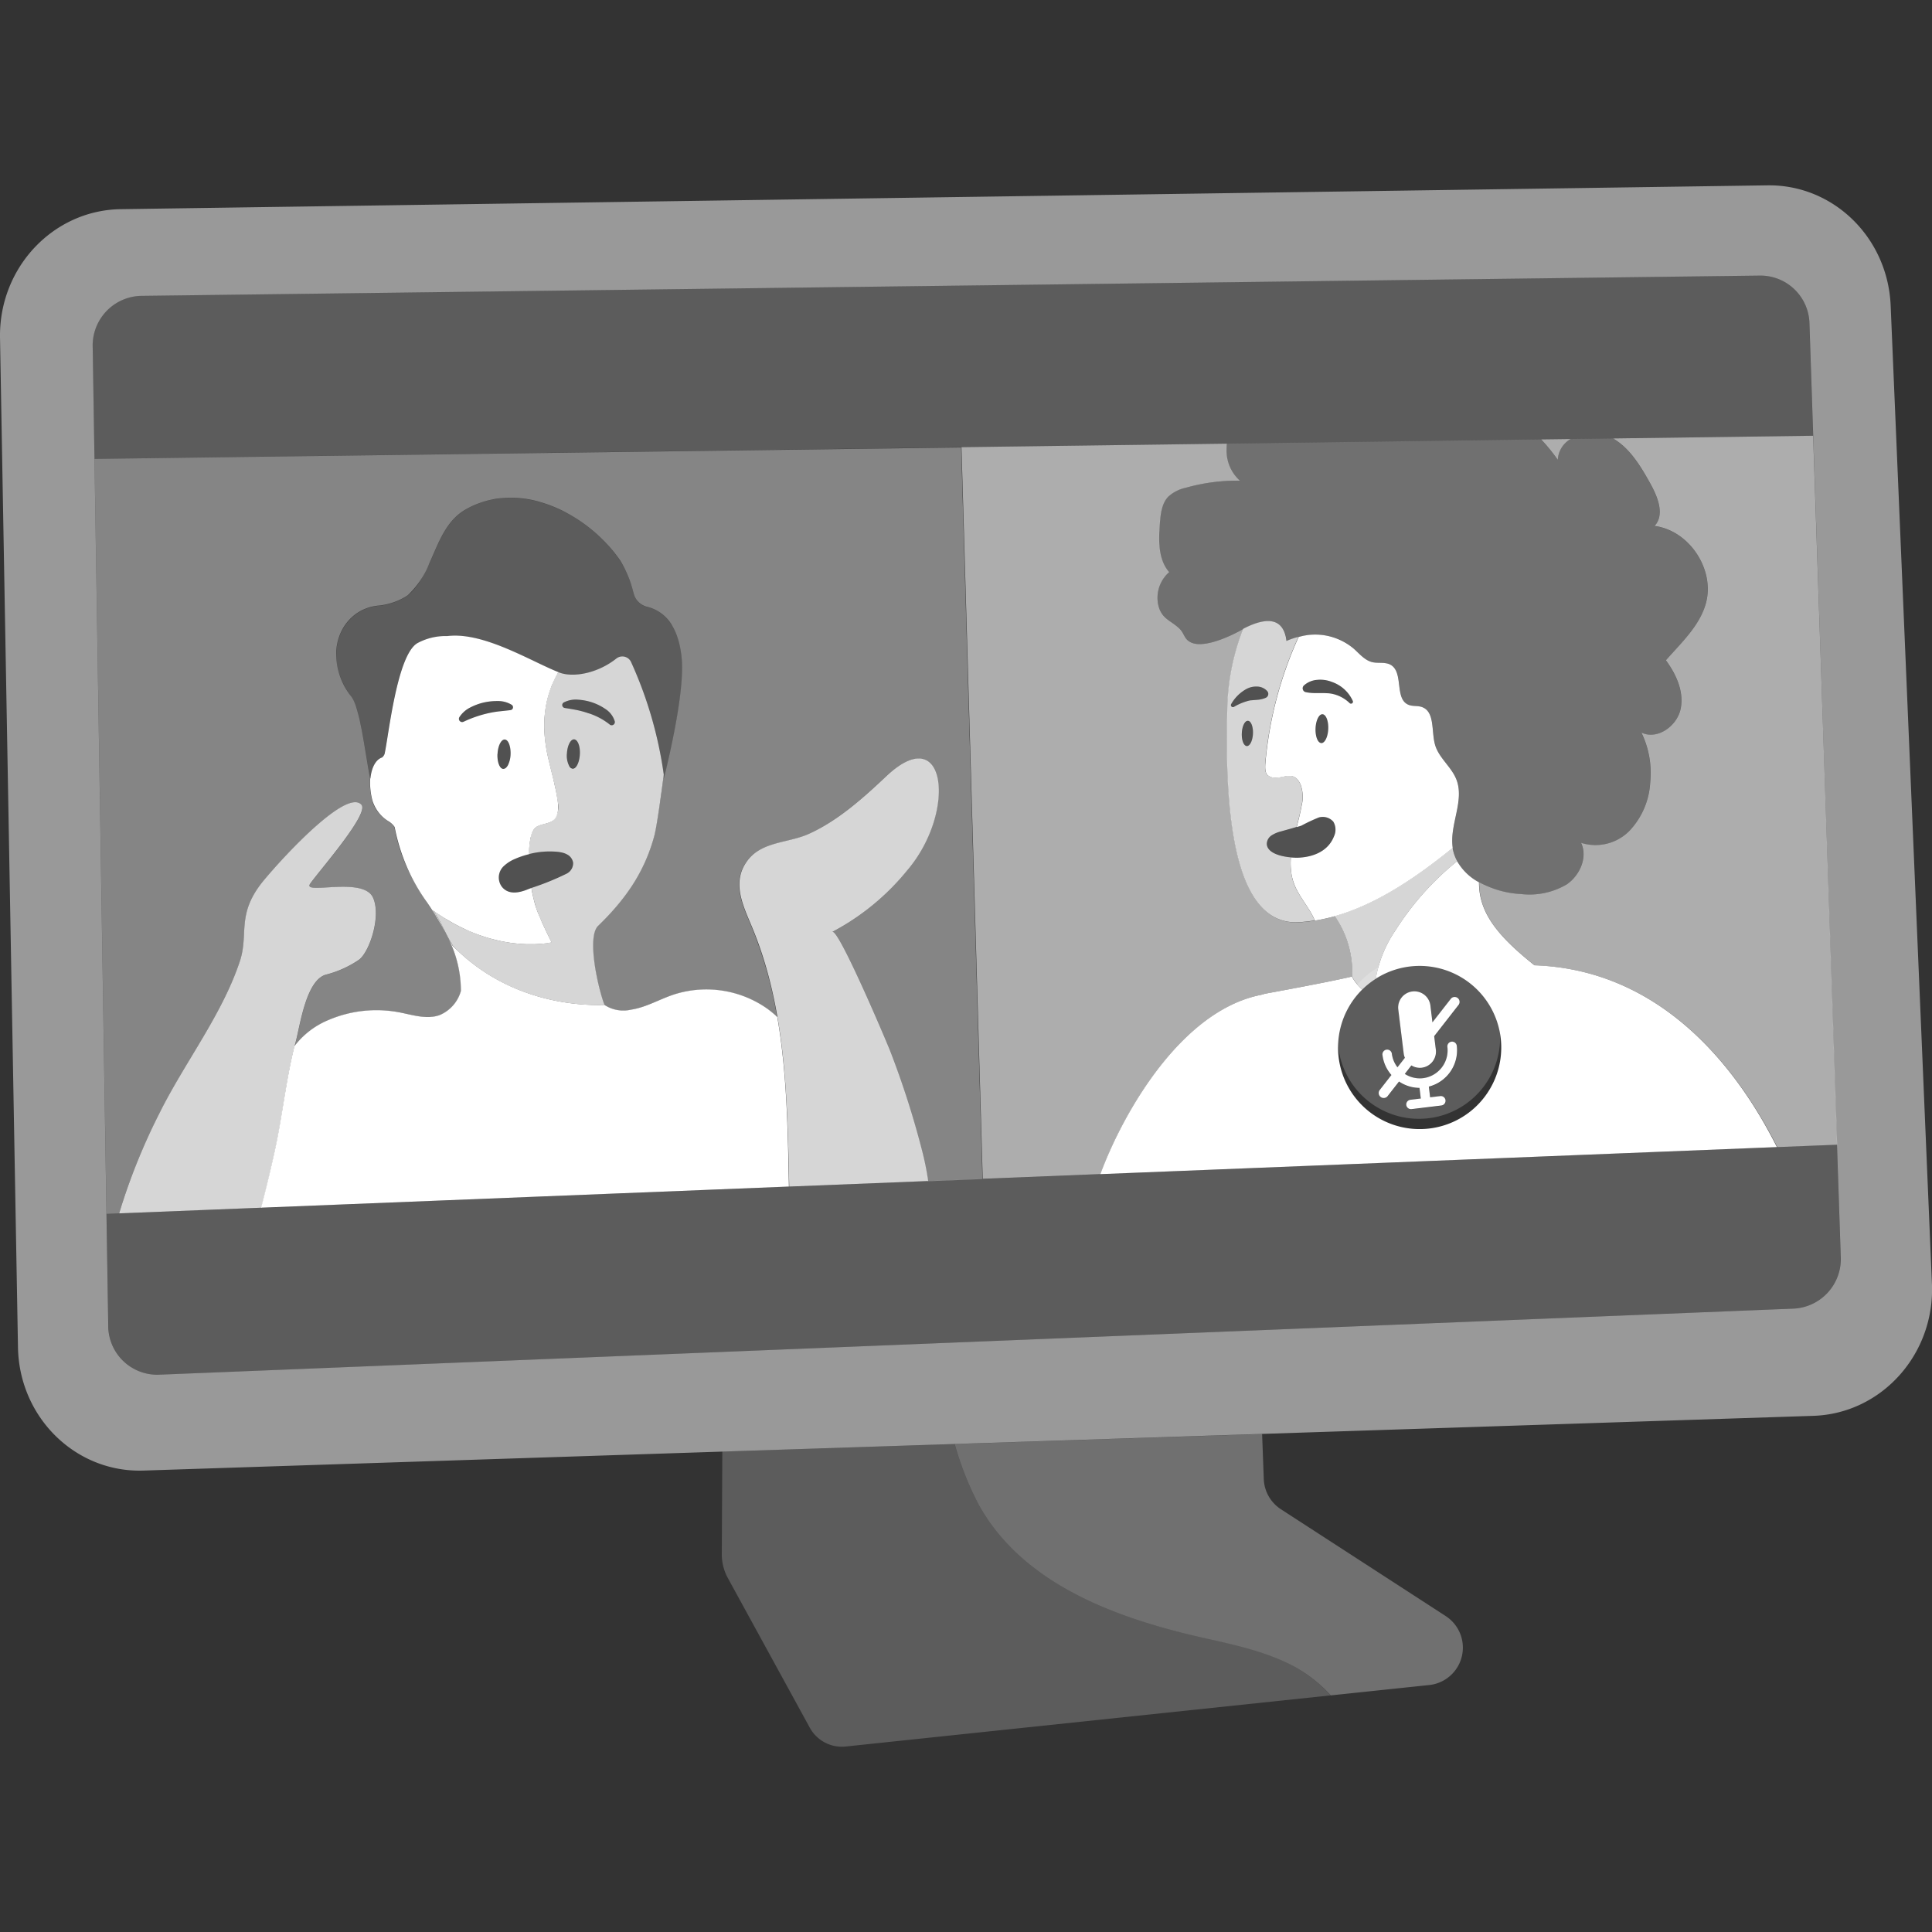
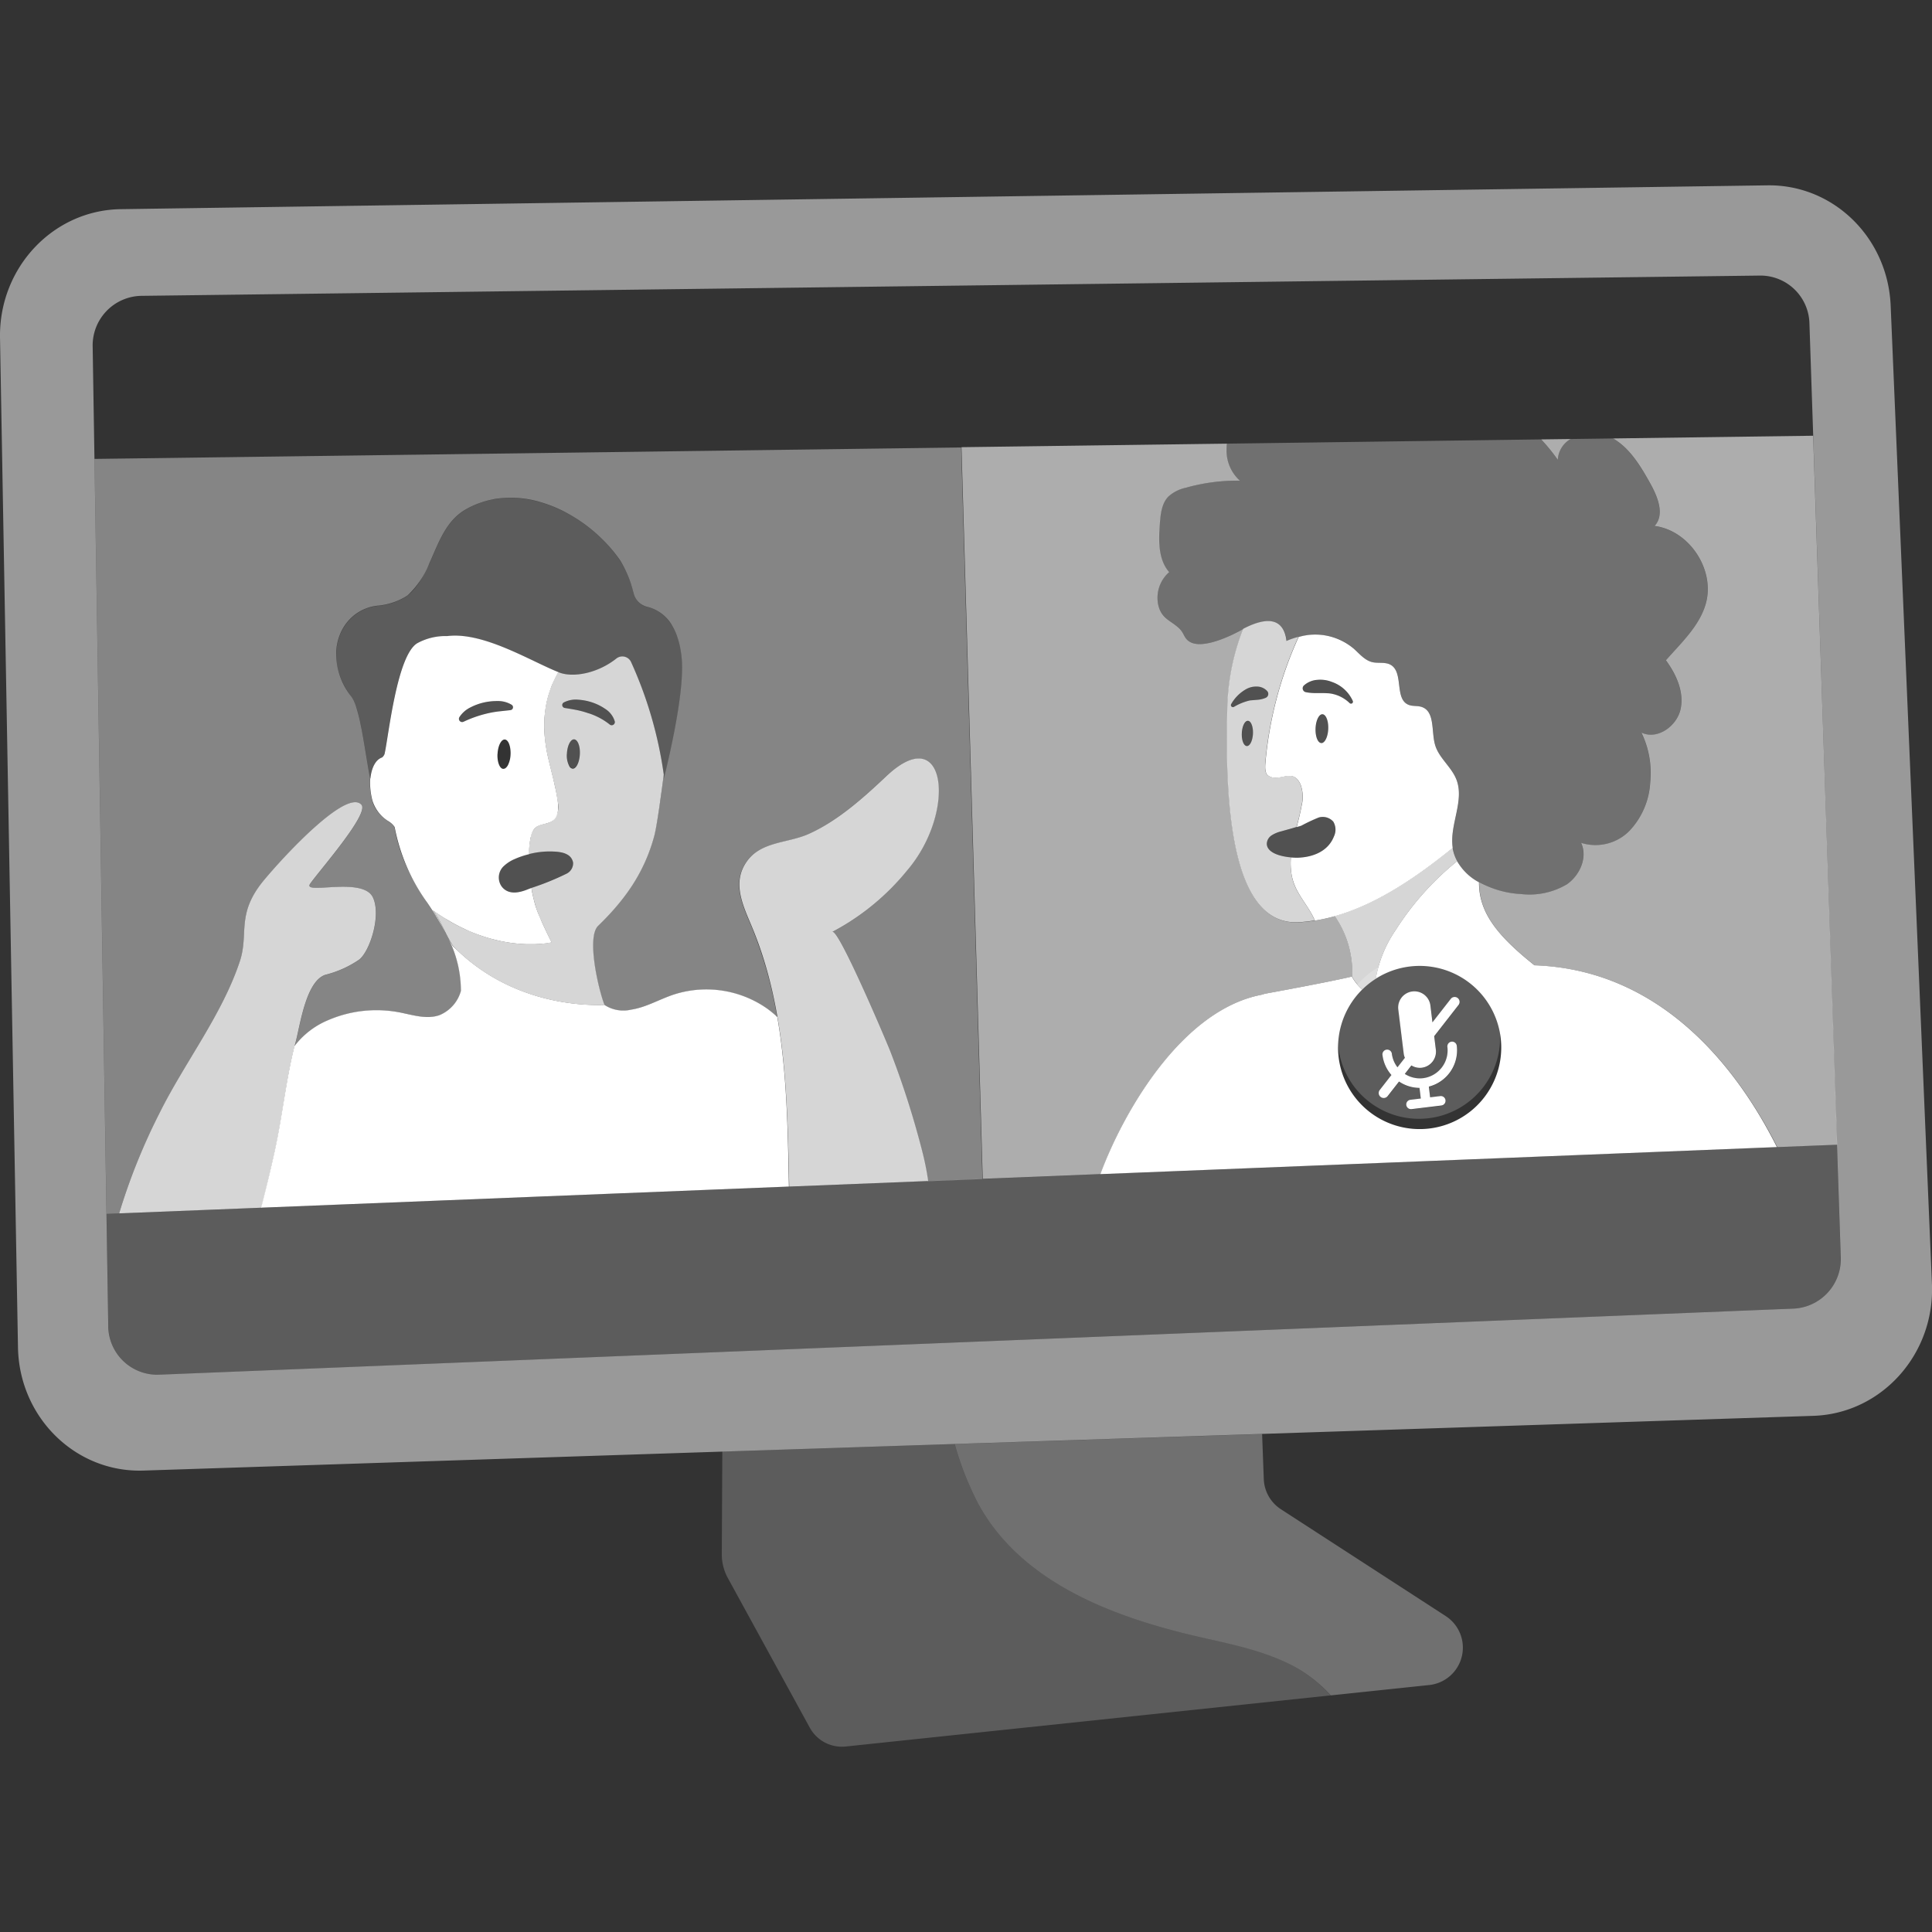
<svg xmlns="http://www.w3.org/2000/svg" viewBox="0 0 300 300">
  <rect x="0" y="0" width="300" height="300" fill="#333333" stroke="none" />
  <g fill="#fff">
    <path d="m 18.5 188.41 a 95.14 95.14 0 0 1 6.28 -15.56 c 3.87 -7.8 9.73 -15.3 12.48 -23.59 1.43 -4.34 -.65 -7.33 3.78 -12.63 3.5 -4.19 12.83 -14.12 15.09 -11.67 1.28 1.38 -6.55 10.25 -7.96 12.28 -1.27 1.82 8.23 -1.2 9.76 2.15 1.3 2.83 -.51 8.35 -2.15 9.63 a 16.17 16.17 0 0 1 -5.23 2.35 c -3.03 .97 -3.93 7.8 -4.62 10.41 -.06 .23 -.11 .45 -.17 .68 a 12.74 12.74 0 0 1 5.24 -4.03 18.96 18.96 0 0 1 11.02 -1.22 c 2.09 .4 4.27 1.16 6.27 .44 a 5.71 5.71 0 0 0 3.31 -3.78 c 0 -.5 -.01 -.99 -.05 -1.47 -.01 -.11 -.02 -.22 -.03 -.33 -.05 -.53 -.13 -1.05 -.23 -1.56 -.02 -.12 -.05 -.24 -.08 -.36 -.1 -.48 -.22 -.94 -.36 -1.4 -.03 -.09 -.06 -.19 -.09 -.28 -.14 -.43 -.3 -.86 -.47 -1.29 -.06 -.15 -.12 -.3 -.18 -.45 q -.28 -.65 -.6 -1.3 c -.07 -.13 -.13 -.26 -.2 -.39 -.24 -.45 -.48 -.9 -.75 -1.36 -.1 -.18 -.21 -.36 -.32 -.54 q -.3 -.51 -.63 -1.02 c -.11 -.18 -.22 -.35 -.34 -.53 -.32 -.49 -.64 -.98 -.98 -1.49 a 38.46 38.46 0 0 1 -3.01 -5.23 25.67 25.67 0 0 1 -2.03 -6.44 3.1 3.1 0 0 0 -.88 -.85 c -.14 -.09 -.27 -.19 -.41 -.29 s -.27 -.21 -.4 -.32 a 6.57 6.57 0 0 1 -.74 -.74 5.18 5.18 0 0 1 -.61 -.88 4.56 4.56 0 0 1 -.41 -1.03 10.84 10.84 0 0 1 -.34 -3.5 l .02 .11 v .02 c -.27 -1.41 -.52 -3.02 -.79 -4.62 q -.08 -.48 -.16 -.96 c -.11 -.63 -.22 -1.26 -.33 -1.86 -.06 -.3 -.12 -.6 -.18 -.89 a 25.9 25.9 0 0 0 -.77 -3.02 c -.07 -.2 -.14 -.4 -.22 -.57 a 3.94 3.94 0 0 0 -.47 -.86 10.61 10.61 0 0 1 -2.35 -7.07 8.52 8.52 0 0 1 .14 -1.09 8.01 8.01 0 0 1 .67 -2 7.24 7.24 0 0 1 1.88 -2.4 7.04 7.04 0 0 1 3.85 -1.57 10.18 10.18 0 0 0 2.4 -.53 9.61 9.61 0 0 0 2.16 -1.07 13.82 13.82 0 0 0 3.36 -4.97 c .14 -.31 .28 -.62 .41 -.93 1.23 -2.81 2.36 -5.65 4.99 -7.29 a 13.45 13.45 0 0 1 2.66 -1.23 12.06 12.06 0 0 1 1.17 -.34 c .35 -.08 .7 -.16 1.05 -.22 a 16.05 16.05 0 0 1 7.01 .52 20.6 20.6 0 0 1 3.03 1.15 c .41 .19 .82 .41 1.22 .63 a 23.85 23.85 0 0 1 3.3 2.19 q .7 .55 1.35 1.15 .33 .3 .64 .61 a 22.67 22.67 0 0 1 2.8 3.31 16.98 16.98 0 0 1 .94 1.77 16.79 16.79 0 0 1 1.05 2.96 c .03 .12 .07 .24 .1 .37 a 2.79 2.79 0 0 0 1.38 1.82 2.88 2.88 0 0 0 .74 .29 6.09 6.09 0 0 1 3.88 2.95 8.81 8.81 0 0 1 .63 1.3 12.77 12.77 0 0 1 .7 2.69 c .05 .28 .09 .58 .12 .88 .42 3.9 -.94 10.96 -1.96 15.49 -.34 1.51 -.64 2.74 -.83 3.48 l .05 -.4 c -.01 -.11 -.03 -.21 -.04 -.32 -.02 .13 -.04 .27 -.06 .43 -.08 .63 -.19 1.44 -.31 2.33 v .04 c -.06 .42 -.12 .85 -.18 1.29 l -.02 .11 c -.02 .11 -.03 .22 -.05 .33 -.02 .13 -.04 .26 -.06 .38 -.06 .38 -.11 .75 -.17 1.11 -.02 .09 -.03 .19 -.04 .28 -.01 .06 -.02 .11 -.03 .16 -.03 .17 -.05 .34 -.08 .5 q -.09 .56 -.18 1.04 c -.01 .05 -.02 .11 -.03 .16 -.03 .14 -.05 .26 -.07 .38 -.01 .04 -.02 .09 -.03 .14 -.06 .32 -.13 .6 -.18 .81 a 26.55 26.55 0 0 1 -2.44 6.06 29.95 29.95 0 0 1 -3.52 5 c -.88 1.02 -1.82 2 -2.8 2.95 l -.01 .01 c -1.74 1.72 .02 9.55 1 12.24 a 5.35 5.35 0 0 0 4.16 .76 c 2.28 -.36 4.33 -1.57 6.52 -2.31 a 16.45 16.45 0 0 1 14.25 1.9 14.22 14.22 0 0 1 1.94 1.56 65.08 65.08 0 0 0 -3.85 -13.77 c -1.38 -3.36 -3.36 -7.07 -.82 -10.5 2.23 -3.01 6.35 -2.73 9.52 -4.16 4.53 -2.05 8.49 -5.6 12.06 -8.97 9.33 -8.8 11 5.56 3.23 14.65 a 37.5 37.5 0 0 1 -11.62 9.53 c .99 -.49 8.41 17.02 9.01 18.56 a 137.12 137.12 0 0 1 4.95 15.47 43.75 43.75 0 0 1 .92 4.65 l 8.48 -.34 -3.3 -113.6 -134.58 1.78 1.87 117.23 z" opacity=".4" />
    <path d="m 179.88 94.04 c .53 2.1 1.99 2.3 3.29 3.6 .79 .78 .67 1.64 1.84 2.15 2.01 .88 5.91 -.95 7.66 -1.91 2.54 -1.39 6.57 -2.94 7.13 1.68 3.42 -1.52 7.48 -1.41 10.41 1.17 .9 .8 1.72 1.82 2.89 2.1 .94 .23 1.99 -.06 2.84 .41 2.07 1.16 .58 5.27 2.76 6.2 .65 .28 1.41 .12 2.08 .35 2.07 .7 1.47 3.74 2.06 5.85 .57 2.04 2.53 3.42 3.31 5.39 1.33 3.36 -1.14 7.12 -.56 10.69 .74 4.55 5.99 6.86 10.59 7.12 a 11.36 11.36 0 0 0 7.11 -1.51 c 2.04 -1.4 3.26 -4.2 2.21 -6.44 a 7.4 7.4 0 0 0 7.55 -1.91 11.89 11.89 0 0 0 3.18 -7.41 14.43 14.43 0 0 0 -1.36 -7.8 c 2.45 1.18 5.51 -.99 6.08 -3.65 s -.67 -5.39 -2.28 -7.58 c 2.37 -2.71 5.18 -5.28 6.18 -8.74 1.52 -5.27 -2.5 -11.41 -7.94 -12.12 1.59 -1.72 .52 -4.47 -.62 -6.51 -1.5 -2.71 -3.19 -5.56 -5.83 -7.09 l -6.59 .09 a 3.97 3.97 0 0 0 -1.99 3.23 28.04 28.04 0 0 0 -2.58 -3.17 l -48.85 .66 c -.02 .33 -.03 .65 -.03 .92 a 6.26 6.26 0 0 0 2.07 4.83 29.19 29.19 0 0 0 -8.4 1.1 5.83 5.83 0 0 0 -2.72 1.38 c -1.02 1.07 -1.19 2.67 -1.3 4.14 -.2 2.64 -.3 5.59 1.44 7.58 a 5.28 5.28 0 0 0 -1.63 5.2 z" fill-rule="evenodd" opacity=".3" />
    <path d="m 226.14 121.02 c -.78 -1.97 -2.74 -3.35 -3.31 -5.39 -.59 -2.1 .01 -5.15 -2.06 -5.85 -.67 -.23 -1.43 -.07 -2.08 -.35 -2.19 -.93 -.69 -5.04 -2.76 -6.2 -.84 -.47 -1.9 -.19 -2.84 -.41 -1.17 -.28 -1.99 -1.3 -2.89 -2.1 a 9.23 9.23 0 0 0 -8.55 -1.81 59.88 59.88 0 0 0 -5.15 19.44 c -.05 .59 -.15 1.7 .44 2.1 1.76 1.18 3.79 -1.4 5.02 1.39 a 5.67 5.67 0 0 1 .16 3.25 c -.2 1.13 -.49 2.23 -.77 3.34 .24 -.07 .49 -.14 .72 -.22 a 26.91 26.91 0 0 1 2.7 -1.27 2.19 2.19 0 0 1 2.26 .64 2.43 2.43 0 0 1 .1 2.31 c -.9 2.29 -3.21 3.19 -5.51 3.29 a 9.26 9.26 0 0 1 -1.17 -.04 10.97 10.97 0 0 0 .08 2.51 8.02 8.02 0 0 0 .43 1.63 c .77 2.02 2.42 3.72 3.21 5.67 7.13 -1.13 14.08 -5.33 21.41 -11.29 -.55 -3.56 1.88 -7.3 .56 -10.64 z m -20.97 -5.64 c -.55 -.02 -.94 -1.04 -.89 -2.28 s .54 -2.22 1.08 -2.19 .94 1.04 .89 2.28 -.54 2.22 -1.08 2.2 z m 4.72 -6.14 a .3 .3 0 0 1 -.32 -.06 l -.01 -.01 a 5.46 5.46 0 0 0 -3.2 -1.51 c -.57 -.04 -1.13 -.04 -1.7 -.04 a 8.32 8.32 0 0 1 -1.86 -.13 l -.04 -.01 a .61 .61 0 0 1 -.29 -1.04 3.46 3.46 0 0 1 2.07 -.87 4.88 4.88 0 0 1 2.27 .32 5.54 5.54 0 0 1 3.25 2.95 .31 .31 0 0 1 -.17 .41 z" />
    <path d="m 200.52 135.64 a 10.97 10.97 0 0 1 -.08 -2.51 9.29 9.29 0 0 1 -1.74 -.31 c -1.04 -.31 -1.94 -.85 -1.99 -1.75 a 1.62 1.62 0 0 1 .74 -1.35 4.79 4.79 0 0 1 1.47 -.62 c .8 -.23 1.61 -.44 2.41 -.69 .29 -1.11 .58 -2.21 .77 -3.34 a 5.67 5.67 0 0 0 -.16 -3.25 c -1.23 -2.79 -3.26 -.21 -5.02 -1.39 -.59 -.39 -.49 -1.51 -.44 -2.1 a 59.88 59.88 0 0 1 5.15 -19.44 11.72 11.72 0 0 0 -1.86 .64 c -.53 -4.38 -4.18 -3.21 -6.72 -1.89 a 35.7 35.7 0 0 0 -2.48 12.7 c -.46 17.53 1.46 33.4 11.11 32.86 a 24.67 24.67 0 0 0 2.46 -.28 c -.78 -1.95 -2.44 -3.65 -3.21 -5.67 a 8.03 8.03 0 0 1 -.41 -1.61 z m -6.91 -19.79 c -.48 -.02 -.83 -.91 -.78 -2 s .47 -1.94 .95 -1.92 .83 .92 .78 2 -.47 1.94 -.95 1.92 z m 1.59 -7.18 l -1.1 .09 a 8.59 8.59 0 0 0 -2.5 1.01 h -.01 a .31 .31 0 0 1 -.42 -.14 .31 .31 0 0 1 .01 -.3 6.11 6.11 0 0 1 2.27 -2.29 3.18 3.18 0 0 1 1.75 -.43 2.17 2.17 0 0 1 1.58 .71 .66 .66 0 0 1 -.07 .93 .65 .65 0 0 1 -.18 .11 l -.04 .02 a 4.11 4.11 0 0 1 -1.3 .29 z" opacity=".8" />
    <ellipse cx="205.27" cy="113.15" opacity=".15" rx="2.24" ry=".99" transform="matrix(.043 -.999 .999 .043 83.42 313.38)" />
    <ellipse cx="193.69" cy="113.89" opacity=".15" rx="1.96" ry=".87" transform="matrix(.043 -.999 .999 .043 71.61 302.52)" />
    <path d="m 202.47 106.46 a 3.46 3.46 0 0 1 2.07 -.87 4.88 4.88 0 0 1 2.27 .32 5.54 5.54 0 0 1 3.25 2.95 .31 .31 0 0 1 -.49 .34 l -.01 -.01 a 5.46 5.46 0 0 0 -3.2 -1.51 c -.57 -.04 -1.13 -.04 -1.7 -.04 a 8.32 8.32 0 0 1 -1.86 -.13 l -.04 -.01 a .61 .61 0 0 1 -.47 -.72 .6 .6 0 0 1 .18 -.32 z" opacity=".15" />
    <path d="m 196.5 108.39 a 4.11 4.11 0 0 1 -1.29 .28 l -1.1 .09 a 8.59 8.59 0 0 0 -2.5 1.01 h -.01 a .31 .31 0 0 1 -.42 -.14 .31 .31 0 0 1 .01 -.3 6.11 6.11 0 0 1 2.27 -2.29 3.18 3.18 0 0 1 1.75 -.43 2.17 2.17 0 0 1 1.58 .71 .66 .66 0 0 1 -.07 .93 .65 .65 0 0 1 -.18 .11 z" opacity=".15" />
    <path d="m 198.71 132.82 a 9.9 9.9 0 0 0 2.9 .35 c 2.3 -.1 4.62 -1 5.51 -3.29 a 2.43 2.43 0 0 0 -.11 -2.31 2.19 2.19 0 0 0 -2.25 -.64 26.69 26.69 0 0 0 -2.7 1.27 c -1.03 .36 -2.09 .6 -3.13 .91 a 4.79 4.79 0 0 0 -1.47 .62 1.62 1.62 0 0 0 -.74 1.35 c .05 .89 .95 1.43 1.99 1.74 z" opacity=".15" />
    <path d="m 195.88 154.47 c .23 -.06 .46 -.14 .7 -.19 0 0 9.52 -1.73 13.36 -2.64 .01 .02 .02 .03 .03 .05 a 15.35 15.35 0 0 0 -2.69 -9.43 25.8 25.8 0 0 1 -5.57 .96 c -9.65 .54 -11.57 -15.33 -11.11 -32.86 a 35.73 35.73 0 0 1 2.48 -12.7 c -.14 .07 -.27 .14 -.41 .22 -1.74 .96 -5.65 2.78 -7.66 1.91 -1.17 -.51 -1.05 -1.37 -1.84 -2.15 -1.3 -1.29 -2.76 -1.49 -3.29 -3.6 a 5.28 5.28 0 0 1 1.66 -5.2 c -1.74 -1.99 -1.64 -4.94 -1.44 -7.58 .11 -1.47 .28 -3.08 1.3 -4.14 a 5.83 5.83 0 0 1 2.72 -1.38 29.19 29.19 0 0 1 8.4 -1.1 6.26 6.26 0 0 1 -2.07 -4.83 c 0 -.27 .01 -.59 .03 -.92 l -41.18 .55 3.3 113.6 18.29 -.73 c 3.41 -9.27 12.44 -25.4 24.99 -27.84 z" opacity=".6" />
    <path d="m 256.3 75.16 c 1.14 2.05 2.21 4.79 .62 6.51 5.44 .71 9.46 6.86 7.94 12.12 -1 3.46 -3.81 6.03 -6.18 8.74 1.61 2.19 2.85 4.92 2.28 7.58 s -3.63 4.83 -6.08 3.65 a 14.43 14.43 0 0 1 1.36 7.8 11.89 11.89 0 0 1 -3.18 7.41 7.4 7.4 0 0 1 -7.55 1.91 c 1.05 2.24 -.18 5.04 -2.21 6.44 a 11.36 11.36 0 0 1 -7.11 1.51 15.35 15.35 0 0 1 -6.5 -1.82 c -.04 4.86 3.08 8.48 8.61 12.89 21.23 .74 32.68 18.34 37.67 28.22 l 9.3 -.37 -3.73 -110.09 -31.07 .42 c 2.64 1.52 4.33 4.37 5.83 7.08 z" opacity=".6" />
    <path d="m 243.88 68.17 l -4.57 .06 a 28.23 28.23 0 0 1 2.58 3.17 3.97 3.97 0 0 1 1.99 -3.23 z" opacity=".6" />
    <path d="m 238.27 149.89 c -5.52 -4.41 -8.64 -8.03 -8.61 -12.89 a 8.47 8.47 0 0 1 -3.4 -3.28 44.44 44.44 0 0 0 -9.54 10.69 19.24 19.24 0 0 0 -3.02 7.14 c -.02 .14 -.04 .28 -.05 .41 a 12.67 12.67 0 1 1 -2.12 1.69 7.33 7.33 0 0 1 -1.61 -2.01 c -3.84 .91 -13.36 2.64 -13.36 2.64 -.24 .05 -.47 .13 -.7 .19 -12.55 2.44 -21.58 18.57 -25 27.85 l 105.06 -4.2 c -4.96 -9.89 -16.42 -27.49 -37.65 -28.23 z" />
    <path d="m 214.4 170.34 a .77 .77 0 0 0 1.07 -.13 l 1.77 -2.27 a 5.74 5.74 0 0 0 3.18 .99 l .2 1.65 -1.57 .19 a .73 .73 0 0 0 .09 1.46 .68 .68 0 0 0 .09 -.01 l 2.29 -.28 2.3 -.28 a .73 .73 0 1 0 -.18 -1.46 l -1.57 .19 -.2 -1.66 a 5.82 5.82 0 0 0 4.34 -6.34 .73 .73 0 1 0 -1.46 .18 4.35 4.35 0 0 1 -3.78 4.85 4.29 4.29 0 0 1 -2.83 -.66 l 1.02 -1.32 a 2.49 2.49 0 0 0 1.61 .36 2.52 2.52 0 0 0 2.19 -2.8 l -.26 -2.1 3.83 -4.91 a .77 .77 0 0 0 -1.21 -.94 l -2.89 3.7 -.31 -2.57 a 2.51 2.51 0 1 0 -5 .54 c 0 .03 .01 .05 .01 .08 l .84 6.82 a 2.47 2.47 0 0 0 .18 .64 l -1.15 1.47 a 4.3 4.3 0 0 1 -.87 -2.1 .73 .73 0 1 0 -1.46 .18 5.76 5.76 0 0 0 1.39 3.12 l -1.81 2.32 a .76 .76 0 0 0 .15 1.09 z" />
    <path d="m 209.96 151.68 a 7.38 7.38 0 0 0 1.58 1.97 12.66 12.66 0 0 1 2.13 -1.69 c .02 -.14 .02 -.27 .04 -.41 a 19.24 19.24 0 0 1 3.02 -7.14 44.44 44.44 0 0 1 9.54 -10.69 6.39 6.39 0 0 1 -.7 -2.02 .18 .18 0 0 0 -.01 -.06 c -6.26 5.09 -12.25 8.9 -18.31 10.6 a 15.33 15.33 0 0 1 2.71 9.44 z" opacity=".8" />
    <path d="m 224.49 250.94 l -25.61 -16.6 a 5.84 5.84 0 0 1 -2.64 -4.68 l -.26 -6.99 -47.73 1.56 a 47.89 47.89 0 0 0 3.7 9.37 c 6.74 12.21 20.96 17.53 34.26 20.57 4.35 .99 8.77 1.86 12.86 3.68 a 21.9 21.9 0 0 1 7.57 5.41 l 15.39 -1.62 a 5.84 5.84 0 0 0 2.47 -10.69 z" opacity=".3" />
    <path d="m 199.06 257.84 c -4.09 -1.83 -8.51 -2.69 -12.86 -3.68 -13.29 -3.03 -27.51 -8.35 -34.26 -20.57 a 47.89 47.89 0 0 1 -3.7 -9.37 l -36.08 1.18 -.08 15.92 a 7.62 7.62 0 0 0 .93 3.7 l 12.72 23.23 a 5.68 5.68 0 0 0 5.57 2.95 l 75.31 -7.94 a 21.91 21.91 0 0 0 -7.55 -5.42 z" opacity=".2" />
    <path d="m 293.58 47.44 c -.45 -10.55 -8.91 -18.81 -19.14 -18.66 l -255.69 3.7 c -10.48 .15 -18.87 9.04 -18.75 19.86 l 2.79 156.74 c .12 10.94 8.9 19.62 19.49 19.27 l 259.31 -8.5 c 10.57 -.35 18.86 -9.56 18.4 -20.48 z m -15.02 155.76 l -253.95 10.27 a 7.62 7.62 0 0 1 -7.8 -7.43 c 0 -.06 0 -.13 0 -.19 l -2.42 -151.98 a 7.7 7.7 0 0 1 7.46 -7.93 h .01 l 251.51 -3.15 a 7.62 7.62 0 0 1 7.6 7.49 l 4.86 144.85 a 7.71 7.71 0 0 1 -7.27 8.07 z" opacity=".5" />
    <path d="m 285.24 177.74 l -268.7 10.75 .28 17.36 a 7.62 7.62 0 0 0 7.61 7.63 h .2 l 253.93 -10.28 a 7.71 7.71 0 0 0 7.26 -8.07 z" opacity=".2" />
-     <path d="m 281.54 67.66 l 1.85 55.04 -2.43 -72.43 a 7.62 7.62 0 0 0 -7.6 -7.49 l -251.51 3.15 a 7.7 7.7 0 0 0 -7.47 7.93 v .01 l .28 17.39 z" opacity=".2" />
    <path d="m 57.49 120.96 c .16 -1.7 .8 -2.98 1.82 -3.32 a 1.29 1.29 0 0 0 .38 -.53 c .62 -2.67 1.92 -15.54 5.17 -17.26 a 9.15 9.15 0 0 1 4.58 -1.06 c 5.67 -.71 13.11 4 17.38 5.65 2.18 .84 5.99 .15 8.92 -2.19 a 1.5 1.5 0 0 1 2.1 .31 1.46 1.46 0 0 1 .19 .34 62.62 62.62 0 0 1 5.08 17.73 s -.02 .15 -.05 .4 c .75 -2.95 3.35 -13.77 2.79 -18.97 -.62 -5.72 -3.44 -7.36 -5.34 -7.81 a 2.83 2.83 0 0 1 -2.12 -2.1 16.89 16.89 0 0 0 -2.1 -5.1 c -5.13 -7.5 -15.93 -12.79 -24.21 -7.78 -4.67 2.91 -4.62 9.64 -8.76 13.2 a 9.92 9.92 0 0 1 -4.55 1.6 c -5.98 .58 -8.95 7.88 -4.19 14.13 1.31 1.7 2.06 8.23 2.91 12.76 z" opacity=".2" />
    <path d="m 101.6 129.77 c .45 -1.72 1.19 -7.35 1.47 -9.49 a 63.09 63.09 0 0 0 -5.04 -17.4 1.5 1.5 0 0 0 -2.29 -.65 c -2.93 2.34 -6.74 3.03 -8.92 2.19 l -.13 -.05 c -1.71 2.94 -2.98 7.14 -1.6 13.22 .52 2.31 1.21 4.59 1.51 6.93 a 3.09 3.09 0 0 1 -.72 2.87 c -.79 .63 -2.03 .47 -2.77 1.15 a 2.82 2.82 0 0 0 -.72 1.51 14.05 14.05 0 0 0 -.28 2.58 12.9 12.9 0 0 1 4.34 -.37 5.47 5.47 0 0 1 1.06 .19 2.84 2.84 0 0 1 .55 .23 1.75 1.75 0 0 1 .94 1.31 1.82 1.82 0 0 1 -1 1.66 42.35 42.35 0 0 1 -5.48 2.23 21.54 21.54 0 0 0 .79 3.26 c .62 1.79 2.33 5.18 2.33 5.18 s -8.64 2.13 -18.44 -4.99 c 1.44 1.93 1.97 3.78 3.18 5.61 8.13 8.31 18.51 9.26 23.48 9.12 -.97 -2.51 -2.8 -10.54 -1 -12.28 3.92 -3.8 7.14 -8.03 8.74 -14.01 z m -11.56 -12.64 c -.07 1.26 -.57 2.26 -1.12 2.23 a .68 .68 0 0 1 -.5 -.36 3.49 3.49 0 0 1 -.39 -1.97 c .06 -1.26 .57 -2.26 1.12 -2.23 .28 .02 .52 .28 .68 .7 a 3.23 3.23 0 0 1 .18 .74 4.89 4.89 0 0 1 .03 .89 z m 1.37 -6.36 a 13.79 13.79 0 0 0 -1.82 -.51 c -.62 -.12 -1.21 -.22 -1.86 -.32 l -.04 -.01 a .46 .46 0 0 1 -.38 -.52 .46 .46 0 0 1 .23 -.33 4.07 4.07 0 0 1 2.25 -.43 8.78 8.78 0 0 1 2.19 .43 8.27 8.27 0 0 1 2.02 1.01 3.46 3.46 0 0 1 1.46 1.92 .49 .49 0 0 1 -.78 .5 l -.11 -.09 a 10.33 10.33 0 0 0 -3.16 -1.66 z" opacity=".8" />
    <path d="m 84.02 142.87 c -.1 -.24 -.2 -.47 -.3 -.7 l -.05 -.11 c -.05 -.13 -.1 -.25 -.15 -.37 -.02 -.04 -.04 -.09 -.05 -.13 -.06 -.15 -.11 -.3 -.16 -.43 -.12 -.35 -.24 -.73 -.34 -1.13 s -.21 -.83 -.3 -1.27 c -.06 -.28 -.1 -.57 -.15 -.85 -.21 .08 -.43 .16 -.63 .24 -1.32 .53 -2.96 .86 -3.98 -.45 a 2.42 2.42 0 0 1 .38 -3.24 5.71 5.71 0 0 1 1.64 -1.04 12.76 12.76 0 0 1 2.22 -.75 c .01 -.23 0 -.47 .01 -.69 .01 -.2 .03 -.4 .05 -.6 .01 -.13 .03 -.25 .04 -.37 .04 -.32 .09 -.63 .15 -.92 .01 -.04 .02 -.07 .03 -.1 .02 -.1 .05 -.21 .08 -.31 a 3.4 3.4 0 0 1 .2 -.52 c .02 -.04 .04 -.08 .07 -.13 a 1.79 1.79 0 0 1 .34 -.45 1.76 1.76 0 0 1 .28 -.21 c .03 -.02 .07 -.04 .11 -.05 .07 -.04 .14 -.07 .21 -.1 .05 -.02 .09 -.03 .14 -.05 .07 -.02 .14 -.05 .21 -.07 l .15 -.04 q .12 -.03 .24 -.06 l .26 -.07 .17 -.05 c .08 -.02 .15 -.05 .23 -.07 .04 -.01 .09 -.03 .13 -.04 a 2.53 2.53 0 0 0 .33 -.14 1.84 1.84 0 0 0 .32 -.2 1.77 1.77 0 0 0 .27 -.27 1.98 1.98 0 0 0 .29 -.52 c .01 -.03 .02 -.05 .03 -.08 a 2.87 2.87 0 0 0 .14 -.57 1.11 1.11 0 0 1 .01 -.11 4.46 4.46 0 0 0 .03 -.6 v -.1 c -.01 -.21 -.02 -.42 -.05 -.62 v -.01 c -.09 -.67 -.21 -1.34 -.35 -2 -.04 -.19 -.09 -.39 -.13 -.58 -.12 -.54 -.24 -1.09 -.38 -1.63 -.22 -.9 -.45 -1.81 -.66 -2.72 a 24.56 24.56 0 0 1 -.44 -2.54 c -.01 -.12 -.03 -.23 -.04 -.35 -.05 -.45 -.08 -.9 -.1 -1.33 -.01 -.16 0 -.32 -.01 -.48 q -.01 -.83 .05 -1.59 c .01 -.1 .02 -.2 .03 -.3 .03 -.28 .06 -.55 .1 -.82 .01 -.08 .02 -.17 .04 -.25 .05 -.34 .11 -.66 .18 -.98 .01 -.06 .03 -.11 .04 -.17 .06 -.26 .13 -.52 .2 -.77 .03 -.09 .05 -.18 .08 -.26 .08 -.25 .16 -.49 .24 -.72 .02 -.05 .04 -.1 .05 -.15 .1 -.28 .21 -.55 .33 -.81 .03 -.07 .06 -.13 .09 -.2 q .14 -.3 .28 -.59 c .04 -.07 .07 -.14 .11 -.21 .12 -.24 .25 -.47 .38 -.7 -4.28 -1.69 -11.64 -6.3 -17.25 -5.6 a 9.15 9.15 0 0 0 -4.58 1.06 c -3.25 1.72 -4.55 14.59 -5.17 17.26 a 1.3 1.3 0 0 1 -.38 .53 c -1.02 .34 -1.66 1.63 -1.82 3.32 l -.02 -.13 a 10.84 10.84 0 0 0 .34 3.5 5.79 5.79 0 0 0 2.57 3.26 3.1 3.1 0 0 1 .88 .85 29.54 29.54 0 0 0 5.02 11.69 53.19 53.19 0 0 1 3.01 4.94 l -.01 -.01 c -.08 -.16 -.16 -.32 -.24 -.48 -.11 -.22 -.22 -.45 -.34 -.67 -.09 -.17 -.18 -.35 -.27 -.52 l -.07 -.13 -.1 -.18 q -.16 -.29 -.34 -.58 l -.07 -.12 c -.03 -.05 -.06 -.11 -.1 -.16 -.18 -.28 -.37 -.57 -.58 -.86 .55 .4 1.1 .77 1.64 1.11 .22 .14 .43 .26 .65 .39 .1 .06 .19 .11 .28 .16 .21 .13 .43 .25 .64 .37 q .42 .23 .83 .44 c .21 .11 .42 .21 .63 .31 .32 .15 .64 .31 .96 .45 a 26.54 26.54 0 0 0 2.58 .95 l .07 .02 c .37 .12 .73 .22 1.09 .31 l .24 .06 c .35 .09 .7 .17 1.03 .24 l .16 .03 a 23.13 23.13 0 0 0 3.91 .44 h .94 q .9 -.02 1.8 -.12 h .04 c .13 -.02 .24 -.03 .34 -.05 l .13 -.02 c .08 -.01 .16 -.03 .22 -.04 l .11 -.02 .11 -.02 .05 -.01 h .02 s -.9 -1.77 -1.63 -3.43 z m -8.51 -32.05 a 18.51 18.51 0 0 0 -3.48 1.23 l -.05 .02 a .5 .5 0 0 1 -.64 -.72 4.27 4.27 0 0 1 1.7 -1.5 8.89 8.89 0 0 1 2.06 -.76 9.25 9.25 0 0 1 2.17 -.23 4.01 4.01 0 0 1 2.18 .58 .45 .45 0 0 1 -.2 .83 l -.07 .01 -1.84 .2 a 16.45 16.45 0 0 0 -1.83 .34 z m 1.75 6.24 c .06 -1.26 .57 -2.26 1.12 -2.23 .28 .01 .52 .28 .68 .7 a 3.4 3.4 0 0 1 .18 .74 q .03 .21 .04 .43 c .01 .15 .01 .3 0 .46 a 4.1 4.1 0 0 1 -.38 1.6 1.5 1.5 0 0 1 -.35 .47 .58 .58 0 0 1 -.34 .15 .6 .6 0 0 1 -.06 .01 c -.28 -.01 -.52 -.28 -.68 -.7 a 2.74 2.74 0 0 1 -.11 -.34 4.48 4.48 0 0 1 -.11 -1.29 z" />
-     <ellipse cx="78.27" cy="117.12" opacity=".15" rx="2.28" ry="1.01" transform="matrix(.051 -.999 .999 .051 -42.71 189.27)" />
    <ellipse cx="89.03" cy="117.08" opacity=".15" rx="2.28" ry="1.01" transform="matrix(.051 -.999 .999 .051 -32.46 199.98)" />
    <path d="m 87.54 109.09 a 4.07 4.07 0 0 1 2.25 -.43 8.78 8.78 0 0 1 2.19 .43 8.27 8.27 0 0 1 2.02 1.01 3.46 3.46 0 0 1 1.46 1.92 .49 .49 0 0 1 -.78 .5 l -.11 -.09 a 10.33 10.33 0 0 0 -3.16 -1.66 13.79 13.79 0 0 0 -1.82 -.51 c -.62 -.12 -1.21 -.22 -1.86 -.32 l -.04 -.01 a .46 .46 0 0 1 -.38 -.52 .46 .46 0 0 1 .23 -.32 z" opacity=".15" />
    <path d="m 79.19 110.28 l -1.84 .2 a 16.43 16.43 0 0 0 -1.84 .35 18.51 18.51 0 0 0 -3.48 1.23 l -.05 .02 a .5 .5 0 0 1 -.64 -.72 4.27 4.27 0 0 1 1.7 -1.5 8.89 8.89 0 0 1 2.06 -.76 9.25 9.25 0 0 1 2.17 -.23 4.01 4.01 0 0 1 2.18 .58 .45 .45 0 0 1 -.2 .83 z" opacity=".15" />
    <path d="m 87.53 132.46 a 5.47 5.47 0 0 0 -1.06 -.19 12.93 12.93 0 0 0 -6.54 1.11 5.71 5.71 0 0 0 -1.64 1.04 2.42 2.42 0 0 0 -.38 3.24 c 1.03 1.3 2.67 .98 3.98 .45 a 54.7 54.7 0 0 0 6.1 -2.47 1.82 1.82 0 0 0 1.04 -1.64 1.75 1.75 0 0 0 -.94 -1.31 2.79 2.79 0 0 0 -.56 -.23 z" opacity=".15" />
    <path d="m 42.72 178.62 c 1.21 -5.55 1.75 -11.37 3.2 -16.85 .69 -2.61 1.59 -9.44 4.62 -10.41 a 16.17 16.17 0 0 0 5.23 -2.35 c 1.64 -1.27 3.45 -6.79 2.15 -9.63 -1.53 -3.35 -11.02 -.33 -9.76 -2.15 1.41 -2.03 9.24 -10.89 7.96 -12.28 -2.26 -2.45 -11.59 7.48 -15.09 11.67 -4.43 5.3 -2.35 8.29 -3.78 12.63 -2.74 8.29 -8.61 15.79 -12.48 23.59 a 95.16 95.16 0 0 0 -6.27 15.57 l 22.11 -.88 q 1.13 -4.44 2.11 -8.91 z" opacity=".8" />
    <path d="m 143.19 178.74 a 137.12 137.12 0 0 0 -4.95 -15.47 c -.6 -1.54 -8.02 -19.05 -9.01 -18.56 a 37.51 37.51 0 0 0 11.62 -9.53 c 7.77 -9.09 6.1 -23.45 -3.23 -14.65 -3.57 3.37 -7.53 6.93 -12.06 8.97 -3.17 1.43 -7.29 1.14 -9.52 4.16 -2.54 3.43 -.56 7.14 .82 10.5 5.21 12.64 5.39 26.49 5.69 40.09 l 21.57 -.86 a 43.49 43.49 0 0 0 -.93 -4.65 z" opacity=".8" />
    <path d="m 120.7 157.93 a 14.22 14.22 0 0 0 -1.94 -1.56 16.45 16.45 0 0 0 -14.25 -1.9 c -2.19 .74 -4.23 1.96 -6.52 2.31 a 5.35 5.35 0 0 1 -4.17 -.76 l .01 .03 c -4.78 .14 -14.52 -.76 -22.49 -8.18 -.31 -.29 -.61 -.57 -.92 -.87 -.03 -.03 -.05 -.05 -.08 -.07 -.16 -.24 -.31 -.49 -.45 -.73 -.02 -.04 -.04 -.08 -.07 -.12 -.12 -.21 -.24 -.43 -.35 -.64 a 17.98 17.98 0 0 1 2.1 8.43 5.71 5.71 0 0 1 -3.32 3.76 c -2 .71 -4.19 -.04 -6.27 -.44 a 18.96 18.96 0 0 0 -11.02 1.22 12.72 12.72 0 0 0 -5.24 4.04 c -1.32 5.28 -1.88 10.84 -3.04 16.17 -.65 2.98 -1.37 5.95 -2.13 8.91 l 81.95 -3.28 c -.16 -8.8 -.31 -17.71 -1.8 -26.32 z" />
    <path d="m 232.94 161.11 a 12.61 12.61 0 1 0 0 .02 z m -6.4 -5.09 l -3.83 4.91 .26 2.1 a 2.52 2.52 0 0 1 -2.19 2.8 2.49 2.49 0 0 1 -1.61 -.36 l -1.02 1.32 a 4.29 4.29 0 0 0 2.83 .66 4.35 4.35 0 0 0 3.78 -4.85 .73 .73 0 1 1 1.46 -.18 5.82 5.82 0 0 1 -4.34 6.34 l .2 1.66 1.57 -.19 a .73 .73 0 1 1 .18 1.46 l -2.3 .28 -2.29 .28 a .68 .68 0 0 1 -.09 .01 .73 .73 0 0 1 -.09 -1.46 l 1.57 -.19 -.2 -1.65 a 5.74 5.74 0 0 1 -3.18 -.99 l -1.77 2.27 a .77 .77 0 0 1 -1.21 -.94 l 1.81 -2.32 a 5.76 5.76 0 0 1 -1.39 -3.12 .73 .73 0 1 1 1.46 -.18 4.3 4.3 0 0 0 .87 2.1 l 1.15 -1.47 a 2.47 2.47 0 0 1 -.18 -.64 l -.84 -6.82 a 2.51 2.51 0 0 1 4.98 -.69 l .01 .08 .31 2.57 2.89 -3.7 a .77 .77 0 0 1 1.21 .94 z" opacity=".2" />
  </g>
</svg>